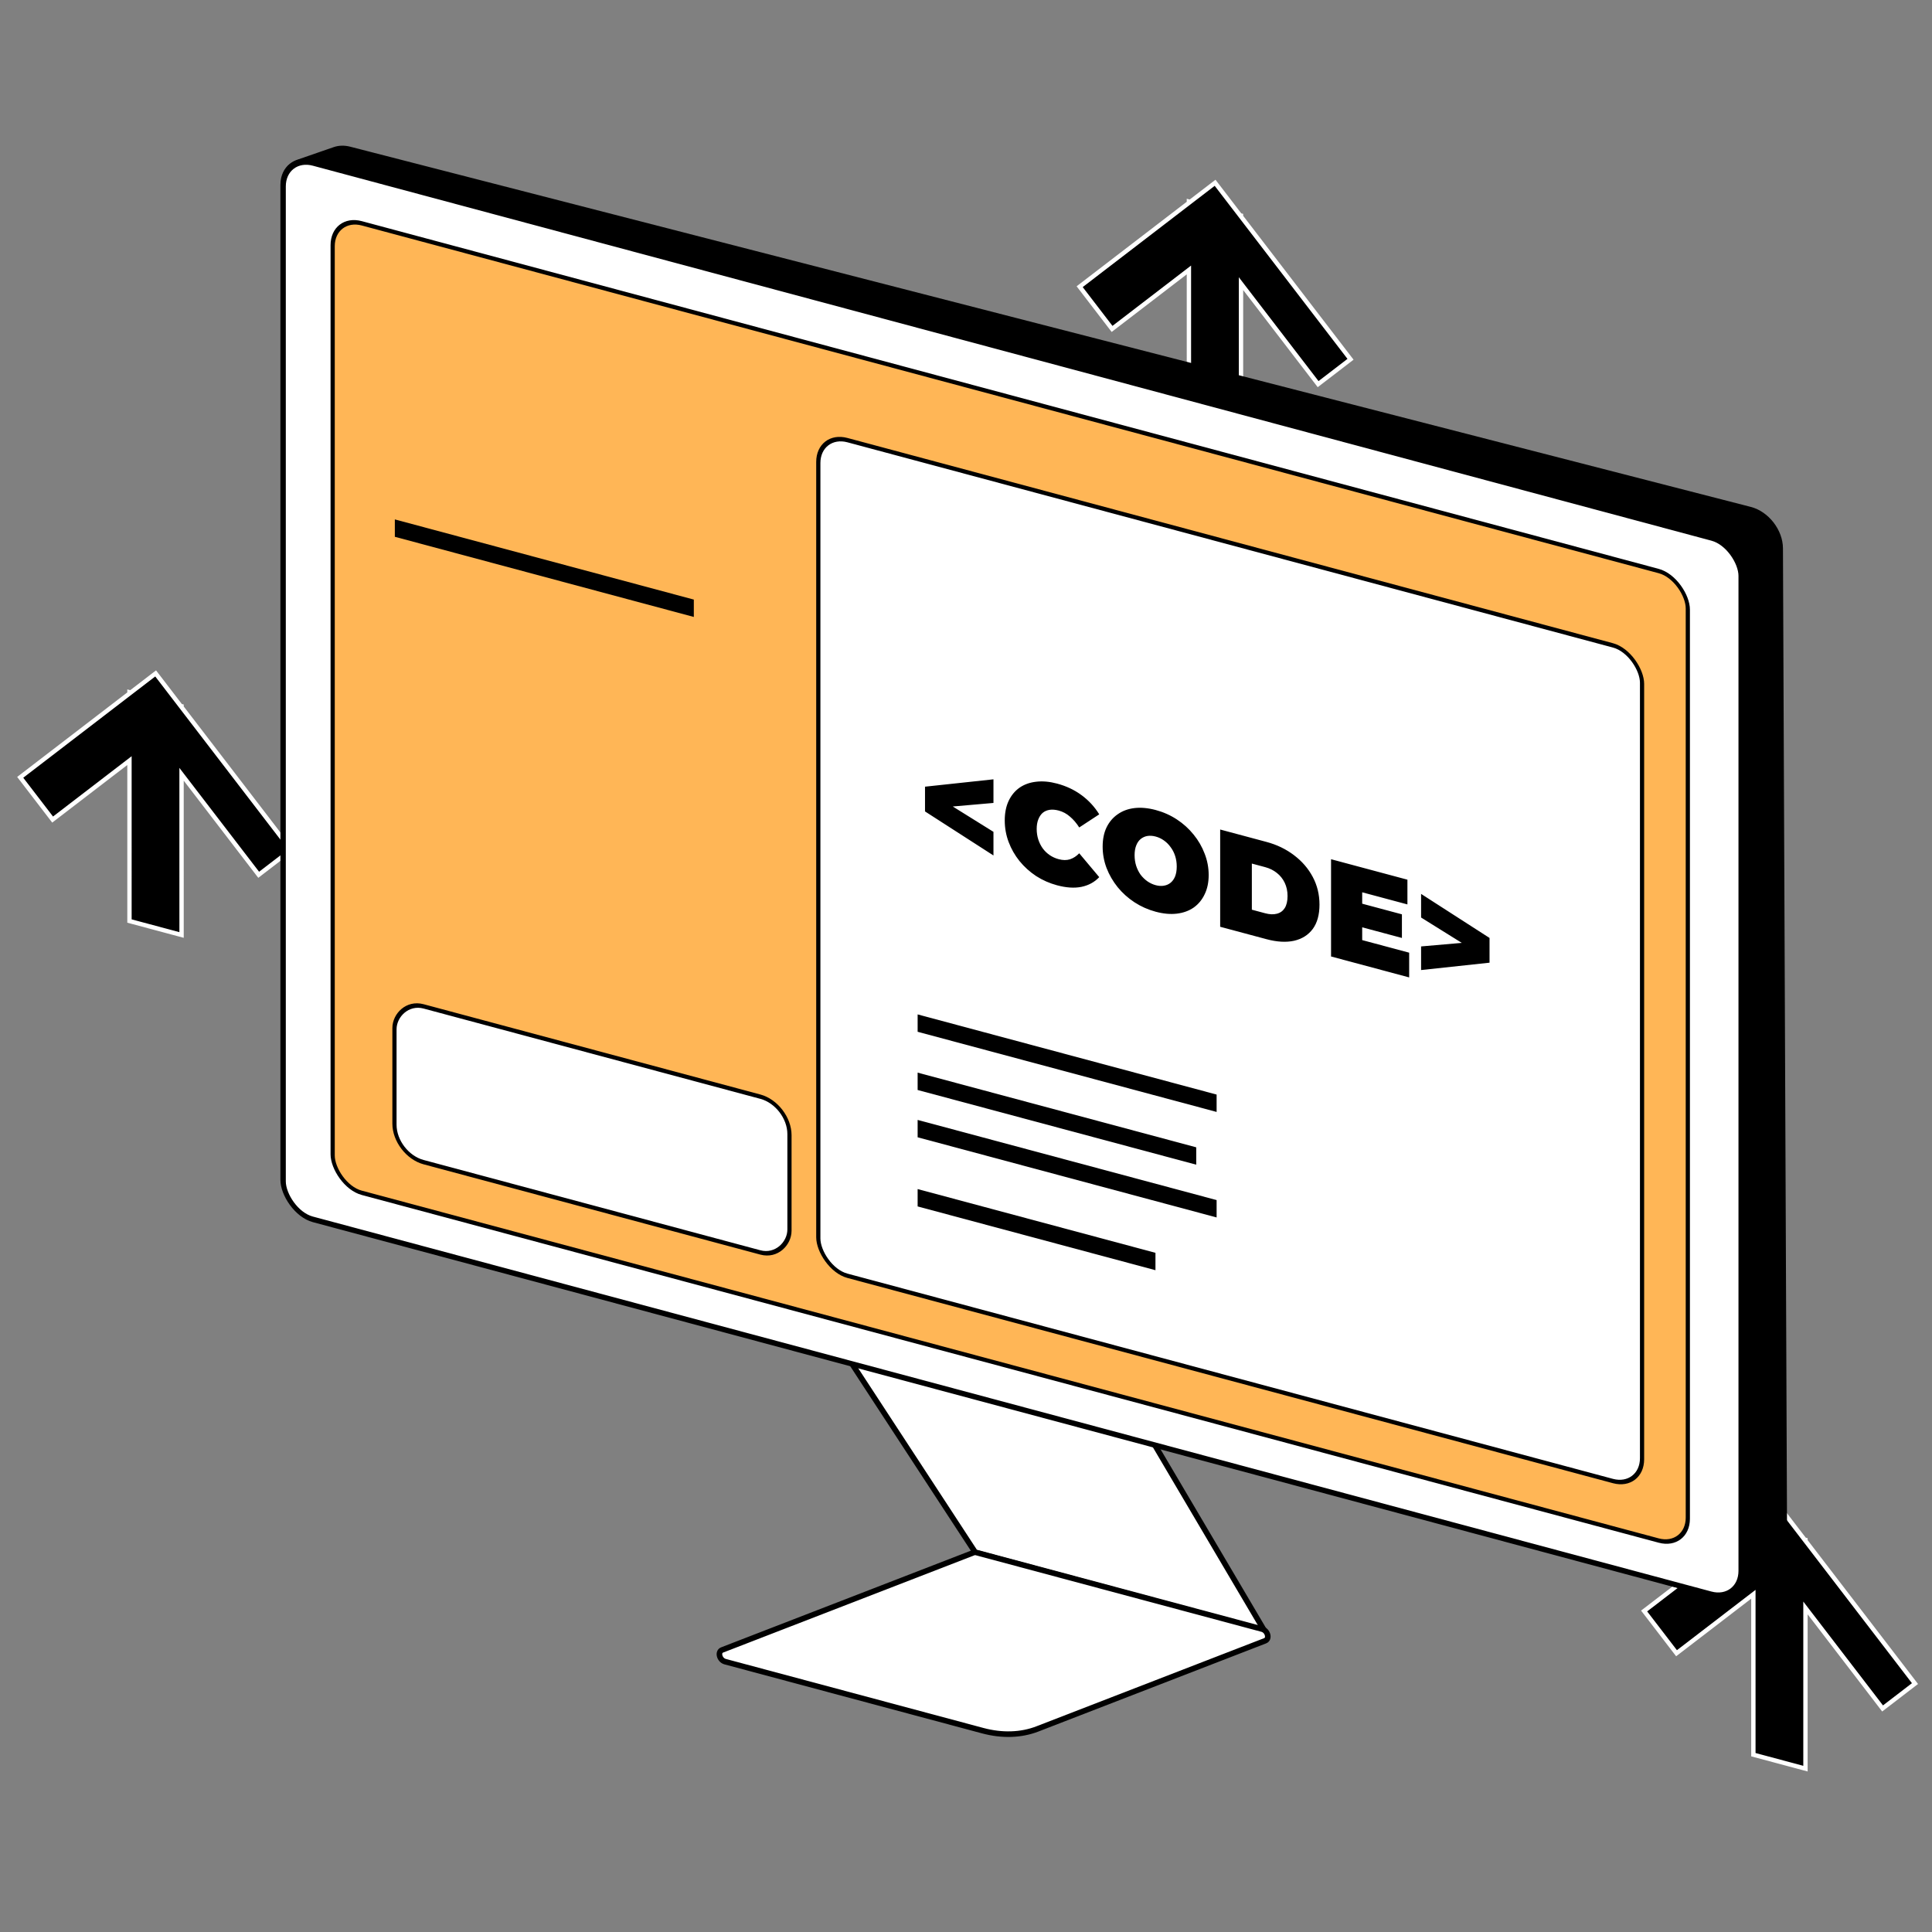
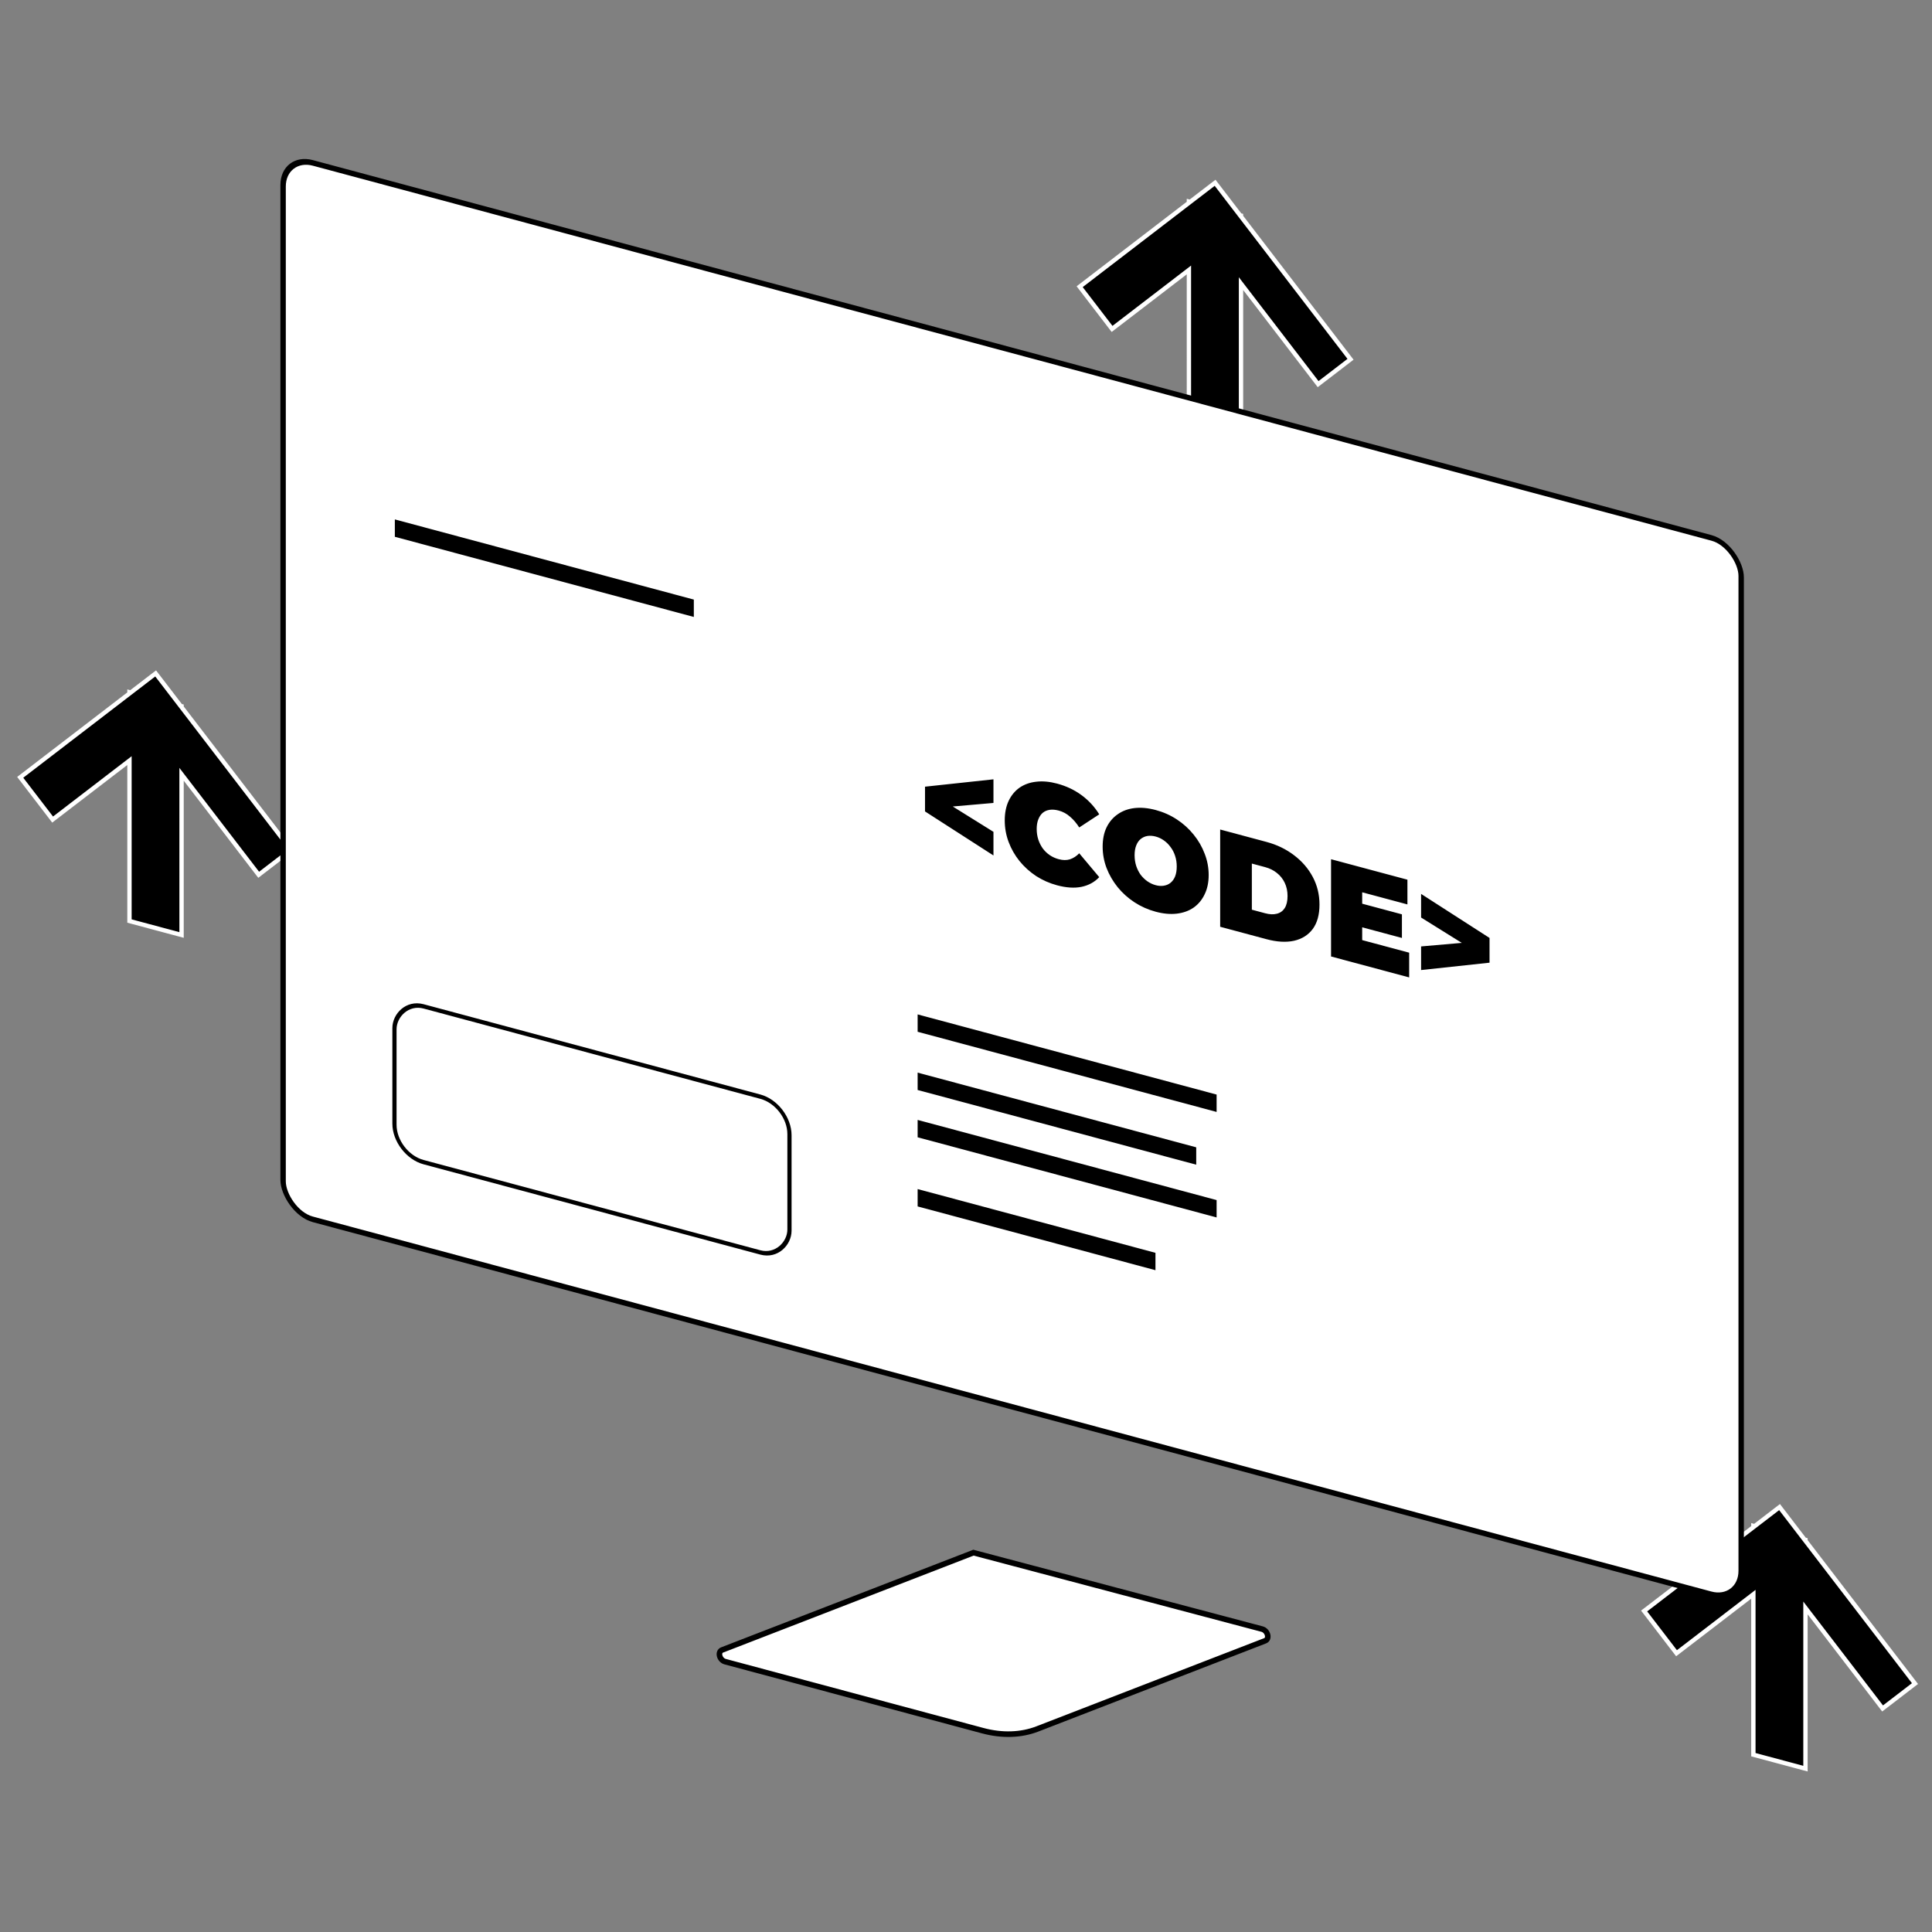
<svg xmlns="http://www.w3.org/2000/svg" width="500" height="500" viewBox="0 0 500 500" fill="none">
  <rect x="0" y="0" width="500" height="500" fill="#808080" stroke="none" />
  <path d="M279.8 73.901L279.416 74.196L279.8 74.696L287.418 84.625L287.802 85.125L288.186 84.83L307.69 69.864L307.691 110.82L307.691 111.382L308.234 111.527L320.629 114.849L321.171 114.994L321.171 114.432L321.17 73.403L340.746 98.915L341.13 99.416L341.514 99.121L349.132 93.276L349.515 92.981L349.132 92.481L322.851 58.231L322.467 57.731L321.17 56.04L321.17 55.781L320.919 55.714L314.848 47.802L314.465 47.302L314.081 47.597L308.011 52.254L307.69 52.168L307.69 52.501L306.463 53.442L306.079 53.737L279.8 73.901Z" fill="black" stroke="white" stroke-width="1.124" />
  <path d="M5.616 200.88L5.232 201.174L5.616 201.675L13.235 211.603L13.618 212.103L14.002 211.809L33.507 196.843L33.508 237.798L33.508 238.36L34.05 238.506L46.445 241.827L46.988 241.973L46.988 241.411L46.986 200.382L66.563 225.894L66.946 226.394L67.33 226.1L74.948 220.254L75.332 219.96L74.948 219.46L48.667 185.21L48.283 184.709L46.986 183.019L46.986 182.759L46.735 182.692L40.665 174.781L40.281 174.281L39.897 174.575L33.827 179.233L33.506 179.147L33.506 179.479L32.279 180.421L31.896 180.715L5.616 200.88Z" fill="black" stroke="white" stroke-width="1.124" />
  <path d="M425.882 416.631L425.498 416.925L425.882 417.426L433.5 427.354L433.884 427.854L434.268 427.56L453.772 412.594L453.773 453.549L453.773 454.111L454.316 454.257L466.711 457.578L467.253 457.724L467.253 457.162L467.252 416.133L486.828 441.645L487.212 442.145L487.596 441.851L495.214 436.005L495.597 435.711L495.214 435.211L468.933 400.96L468.549 400.46L467.252 398.77L467.252 398.51L467.001 398.443L460.931 390.532L460.547 390.032L460.163 390.326L454.093 394.984L453.772 394.898L453.772 395.23L452.545 396.172L452.161 396.466L425.882 416.631Z" fill="black" stroke="white" stroke-width="1.124" />
-   <path d="M252.422 401.794L214.239 343.386L290.104 363.714C292.119 364.254 294.012 365.761 295.196 367.766L327.131 421.891L252.422 401.794Z" fill="white" stroke="black" stroke-width="1.447" />
-   <path d="M452.937 131.892L90.463 38.668C89.11 38.32 87.785 38.349 86.621 38.751L77.186 42.017C74.772 42.852 73.33 45.192 73.424 48.12L81.493 300.295C81.629 304.555 84.93 308.817 89.011 310.001L442.476 412.588C444.13 413.068 445.75 412.986 447.098 412.355L458.551 406.989C460.589 406.035 461.794 403.926 461.783 401.335L460.705 141.898C460.687 137.479 457.201 132.989 452.937 131.892Z" fill="black" stroke="black" stroke-width="1.447" />
  <rect x="-0.699" y="-0.911" width="390.63" height="273.406" rx="7.959" transform="matrix(0.966 0.259 0 1 73.943 41.189)" fill="white" stroke="black" stroke-width="1.447" />
-   <path d="M254.34 447.899L187.665 430.034C186.19 429.638 185.631 427.493 186.878 427.011L251.933 401.827C252.168 401.736 252.441 401.727 252.72 401.802L326.63 421.606C328.105 422.001 328.663 424.146 327.417 424.628L268.476 447.446C264.247 449.083 259.345 449.24 254.34 447.899Z" fill="white" stroke="black" stroke-width="1.447" />
-   <rect x="-0.543" y="-0.707" width="363.057" height="250.905" rx="7.798" transform="matrix(0.966 0.259 0 1 86.618 56.622)" fill="#FFB656" stroke="black" stroke-width="1.124" />
-   <rect x="-0.543" y="-0.707" width="220.688" height="216.266" rx="7.798" transform="matrix(0.966 0.259 0 1 212.302 112.733)" fill="white" stroke="black" stroke-width="1.124" />
+   <path d="M254.34 447.899L187.665 430.034C186.19 429.638 185.631 427.493 186.878 427.011L251.933 401.827L326.63 421.606C328.105 422.001 328.663 424.146 327.417 424.628L268.476 447.446C264.247 449.083 259.345 449.24 254.34 447.899Z" fill="white" stroke="black" stroke-width="1.447" />
  <rect x="0.543" y="-0.416" width="105.825" height="40.312" rx="7.798" transform="matrix(-0.966 -0.259 0 1 204.838 286.395)" fill="white" stroke="black" stroke-width="1.124" />
  <line y1="-2.247" x2="80.1" y2="-2.247" transform="matrix(0.966 0.259 0 1 237.482 267.022)" stroke="black" stroke-width="4.495" />
  <line y1="-2.247" x2="80.1" y2="-2.247" transform="matrix(0.966 0.259 0 1 102.184 138.92)" stroke="black" stroke-width="4.495" />
  <line y1="-2.247" x2="74.638" y2="-2.247" transform="matrix(0.966 0.259 0 1 237.482 282.089)" stroke="black" stroke-width="4.495" />
  <line y1="-2.247" x2="80.1" y2="-2.247" transform="matrix(0.966 0.259 0 1 237.482 294.329)" stroke="black" stroke-width="4.495" />
  <line y1="-2.247" x2="63.716" y2="-2.247" transform="matrix(0.966 0.259 0 1 237.482 312.223)" stroke="black" stroke-width="4.495" />
  <path d="M257.107 221.394L239.393 209.995V203.594L257.107 201.688V207.801L241.616 209.152V205.628L257.107 215.281V221.394ZM273.574 229.114C271.629 228.593 269.823 227.798 268.156 226.728C266.512 225.64 265.076 224.344 263.849 222.841C262.645 221.343 261.707 219.702 261.036 217.916C260.364 216.13 260.028 214.266 260.028 212.324C260.028 210.382 260.364 208.698 261.036 207.272C261.707 205.846 262.645 204.707 263.849 203.855C265.076 203.009 266.512 202.494 268.156 202.312C269.823 202.111 271.629 202.272 273.574 202.793C275.959 203.432 278.066 204.428 279.896 205.781C281.748 207.14 283.276 208.796 284.481 210.749L279.305 214.145C278.587 213.018 277.789 212.084 276.909 211.345C276.052 210.588 275.079 210.064 273.991 209.772C273.134 209.543 272.359 209.479 271.664 209.58C270.969 209.682 270.367 209.94 269.858 210.355C269.372 210.776 268.99 211.345 268.712 212.062C268.434 212.754 268.295 213.58 268.295 214.539C268.295 215.498 268.434 216.41 268.712 217.276C268.99 218.117 269.372 218.879 269.858 219.56C270.367 220.248 270.969 220.829 271.664 221.303C272.359 221.777 273.134 222.128 273.991 222.358C275.079 222.65 276.052 222.658 276.909 222.385C277.789 222.093 278.587 221.576 279.305 220.833L284.481 227.002C283.276 228.286 281.748 229.123 279.896 229.514C278.066 229.886 275.959 229.753 273.574 229.114ZM299.086 235.95C297.117 235.423 295.288 234.609 293.598 233.509C291.931 232.415 290.483 231.116 289.256 229.612C288.029 228.085 287.068 226.425 286.373 224.633C285.702 222.847 285.366 221.007 285.366 219.113C285.366 217.195 285.702 215.535 286.373 214.133C287.068 212.713 288.029 211.58 289.256 210.734C290.483 209.865 291.931 209.329 293.598 209.129C295.288 208.935 297.117 209.101 299.086 209.628C301.077 210.162 302.906 210.976 304.573 212.07C306.241 213.164 307.688 214.474 308.915 216.002C310.142 217.505 311.092 219.15 311.763 220.936C312.458 222.705 312.805 224.548 312.805 226.465C312.805 228.359 312.458 230.016 311.763 231.436C311.092 232.862 310.142 234.01 308.915 234.88C307.688 235.726 306.241 236.249 304.573 236.45C302.906 236.65 301.077 236.484 299.086 235.95ZM299.086 229.082C299.85 229.287 300.556 229.332 301.204 229.218C301.876 229.11 302.455 228.858 302.941 228.461C303.45 228.046 303.844 227.492 304.122 226.8C304.4 226.083 304.539 225.233 304.539 224.25C304.539 223.268 304.4 222.355 304.122 221.514C303.844 220.648 303.45 219.883 302.941 219.22C302.455 218.538 301.876 217.963 301.204 217.496C300.556 217.034 299.85 216.701 299.086 216.496C298.321 216.292 297.604 216.243 296.932 216.351C296.284 216.465 295.705 216.729 295.195 217.144C294.709 217.541 294.327 218.098 294.049 218.815C293.771 219.507 293.632 220.345 293.632 221.328C293.632 222.311 293.771 223.235 294.049 224.101C294.327 224.942 294.709 225.704 295.195 226.386C295.705 227.049 296.284 227.612 296.932 228.073C297.604 228.541 298.321 228.877 299.086 229.082ZM315.78 239.848V214.677L327.763 217.888C330.472 218.614 332.858 219.768 334.918 221.351C336.979 222.91 338.588 224.78 339.746 226.96C340.904 229.14 341.483 231.525 341.483 234.114C341.483 236.727 340.904 238.825 339.746 240.408C338.588 241.968 336.979 242.987 334.918 243.466C332.858 243.92 330.472 243.785 327.763 243.059L315.78 239.848ZM323.977 235.428L327.416 236.349C328.574 236.66 329.581 236.702 330.438 236.476C331.318 236.256 332.001 235.768 332.487 235.011C332.973 234.231 333.216 233.193 333.216 231.899C333.216 230.628 332.973 229.484 332.487 228.467C332.001 227.45 331.318 226.595 330.438 225.904C329.581 225.219 328.574 224.721 327.416 224.411L323.977 223.49V235.428ZM351.978 233.726L362.815 236.629V242.742L351.978 239.838V233.726ZM352.534 243.296L364.691 246.553V252.954L344.476 247.537V222.366L364.239 227.662V234.062L352.534 230.926V243.296ZM367.777 251.048V244.935L383.268 243.584V247.108L367.777 237.455V231.342L385.491 242.741V249.142L367.777 251.048Z" fill="black" />
</svg>